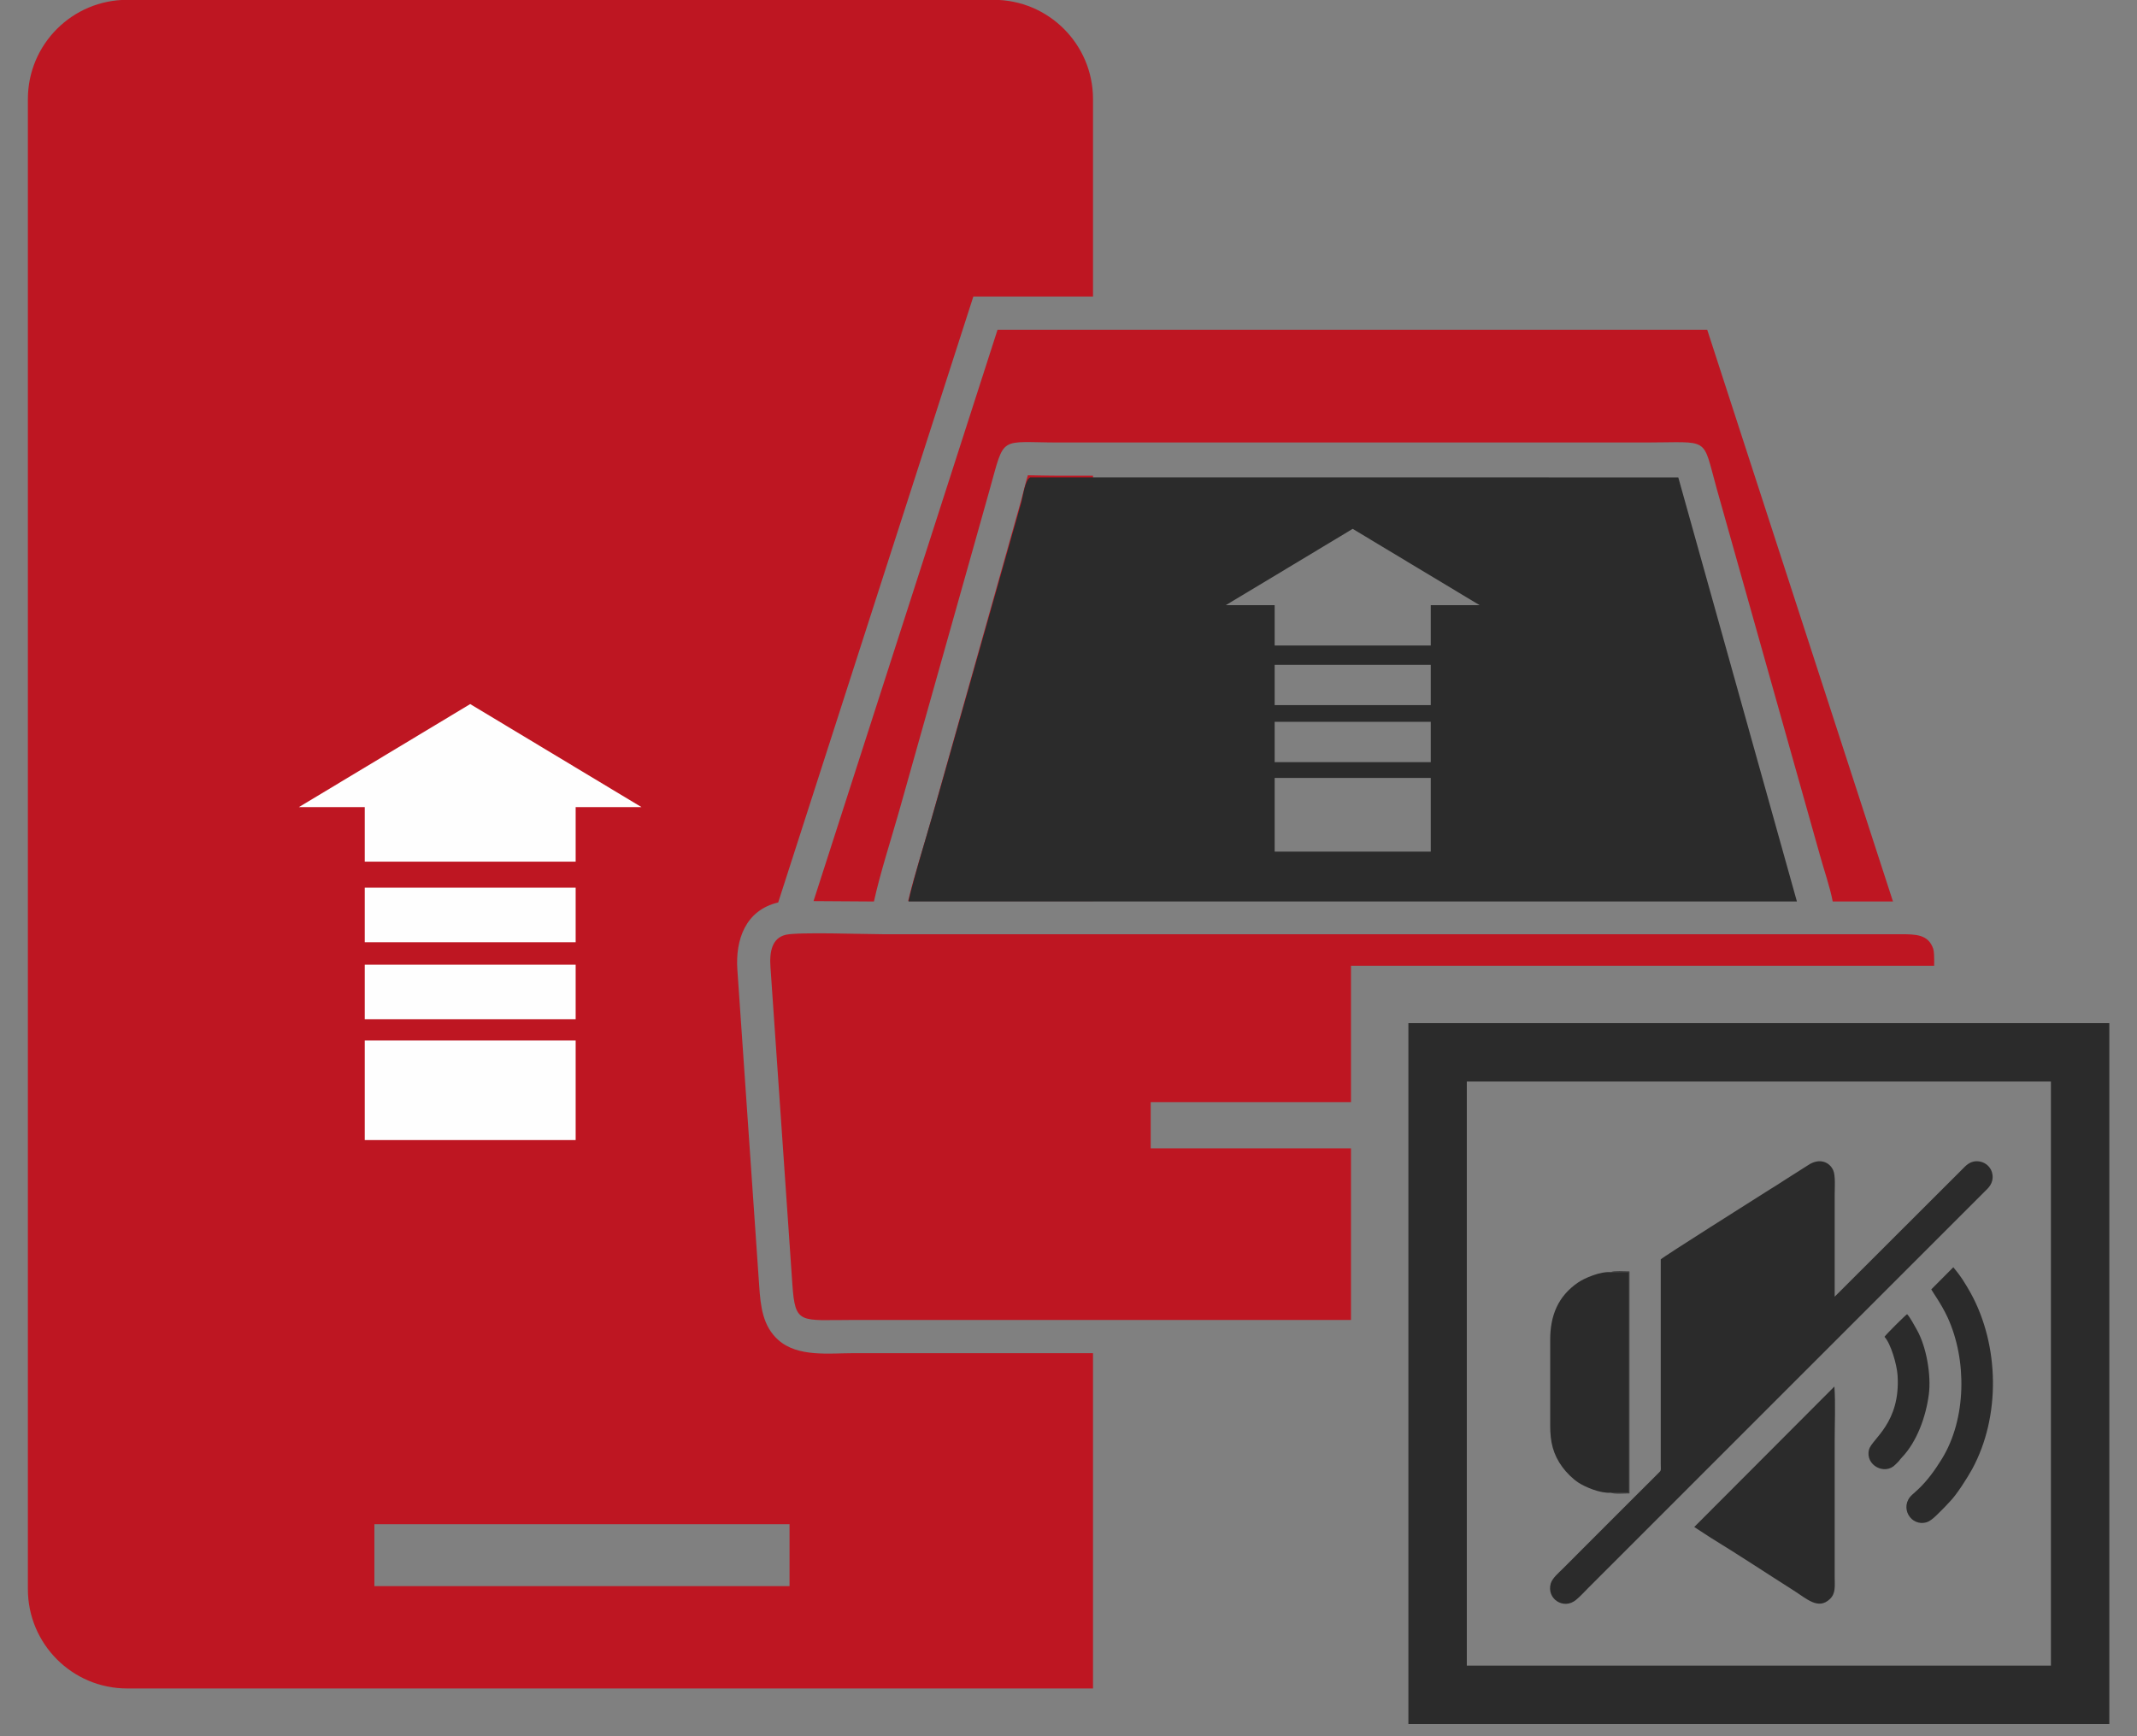
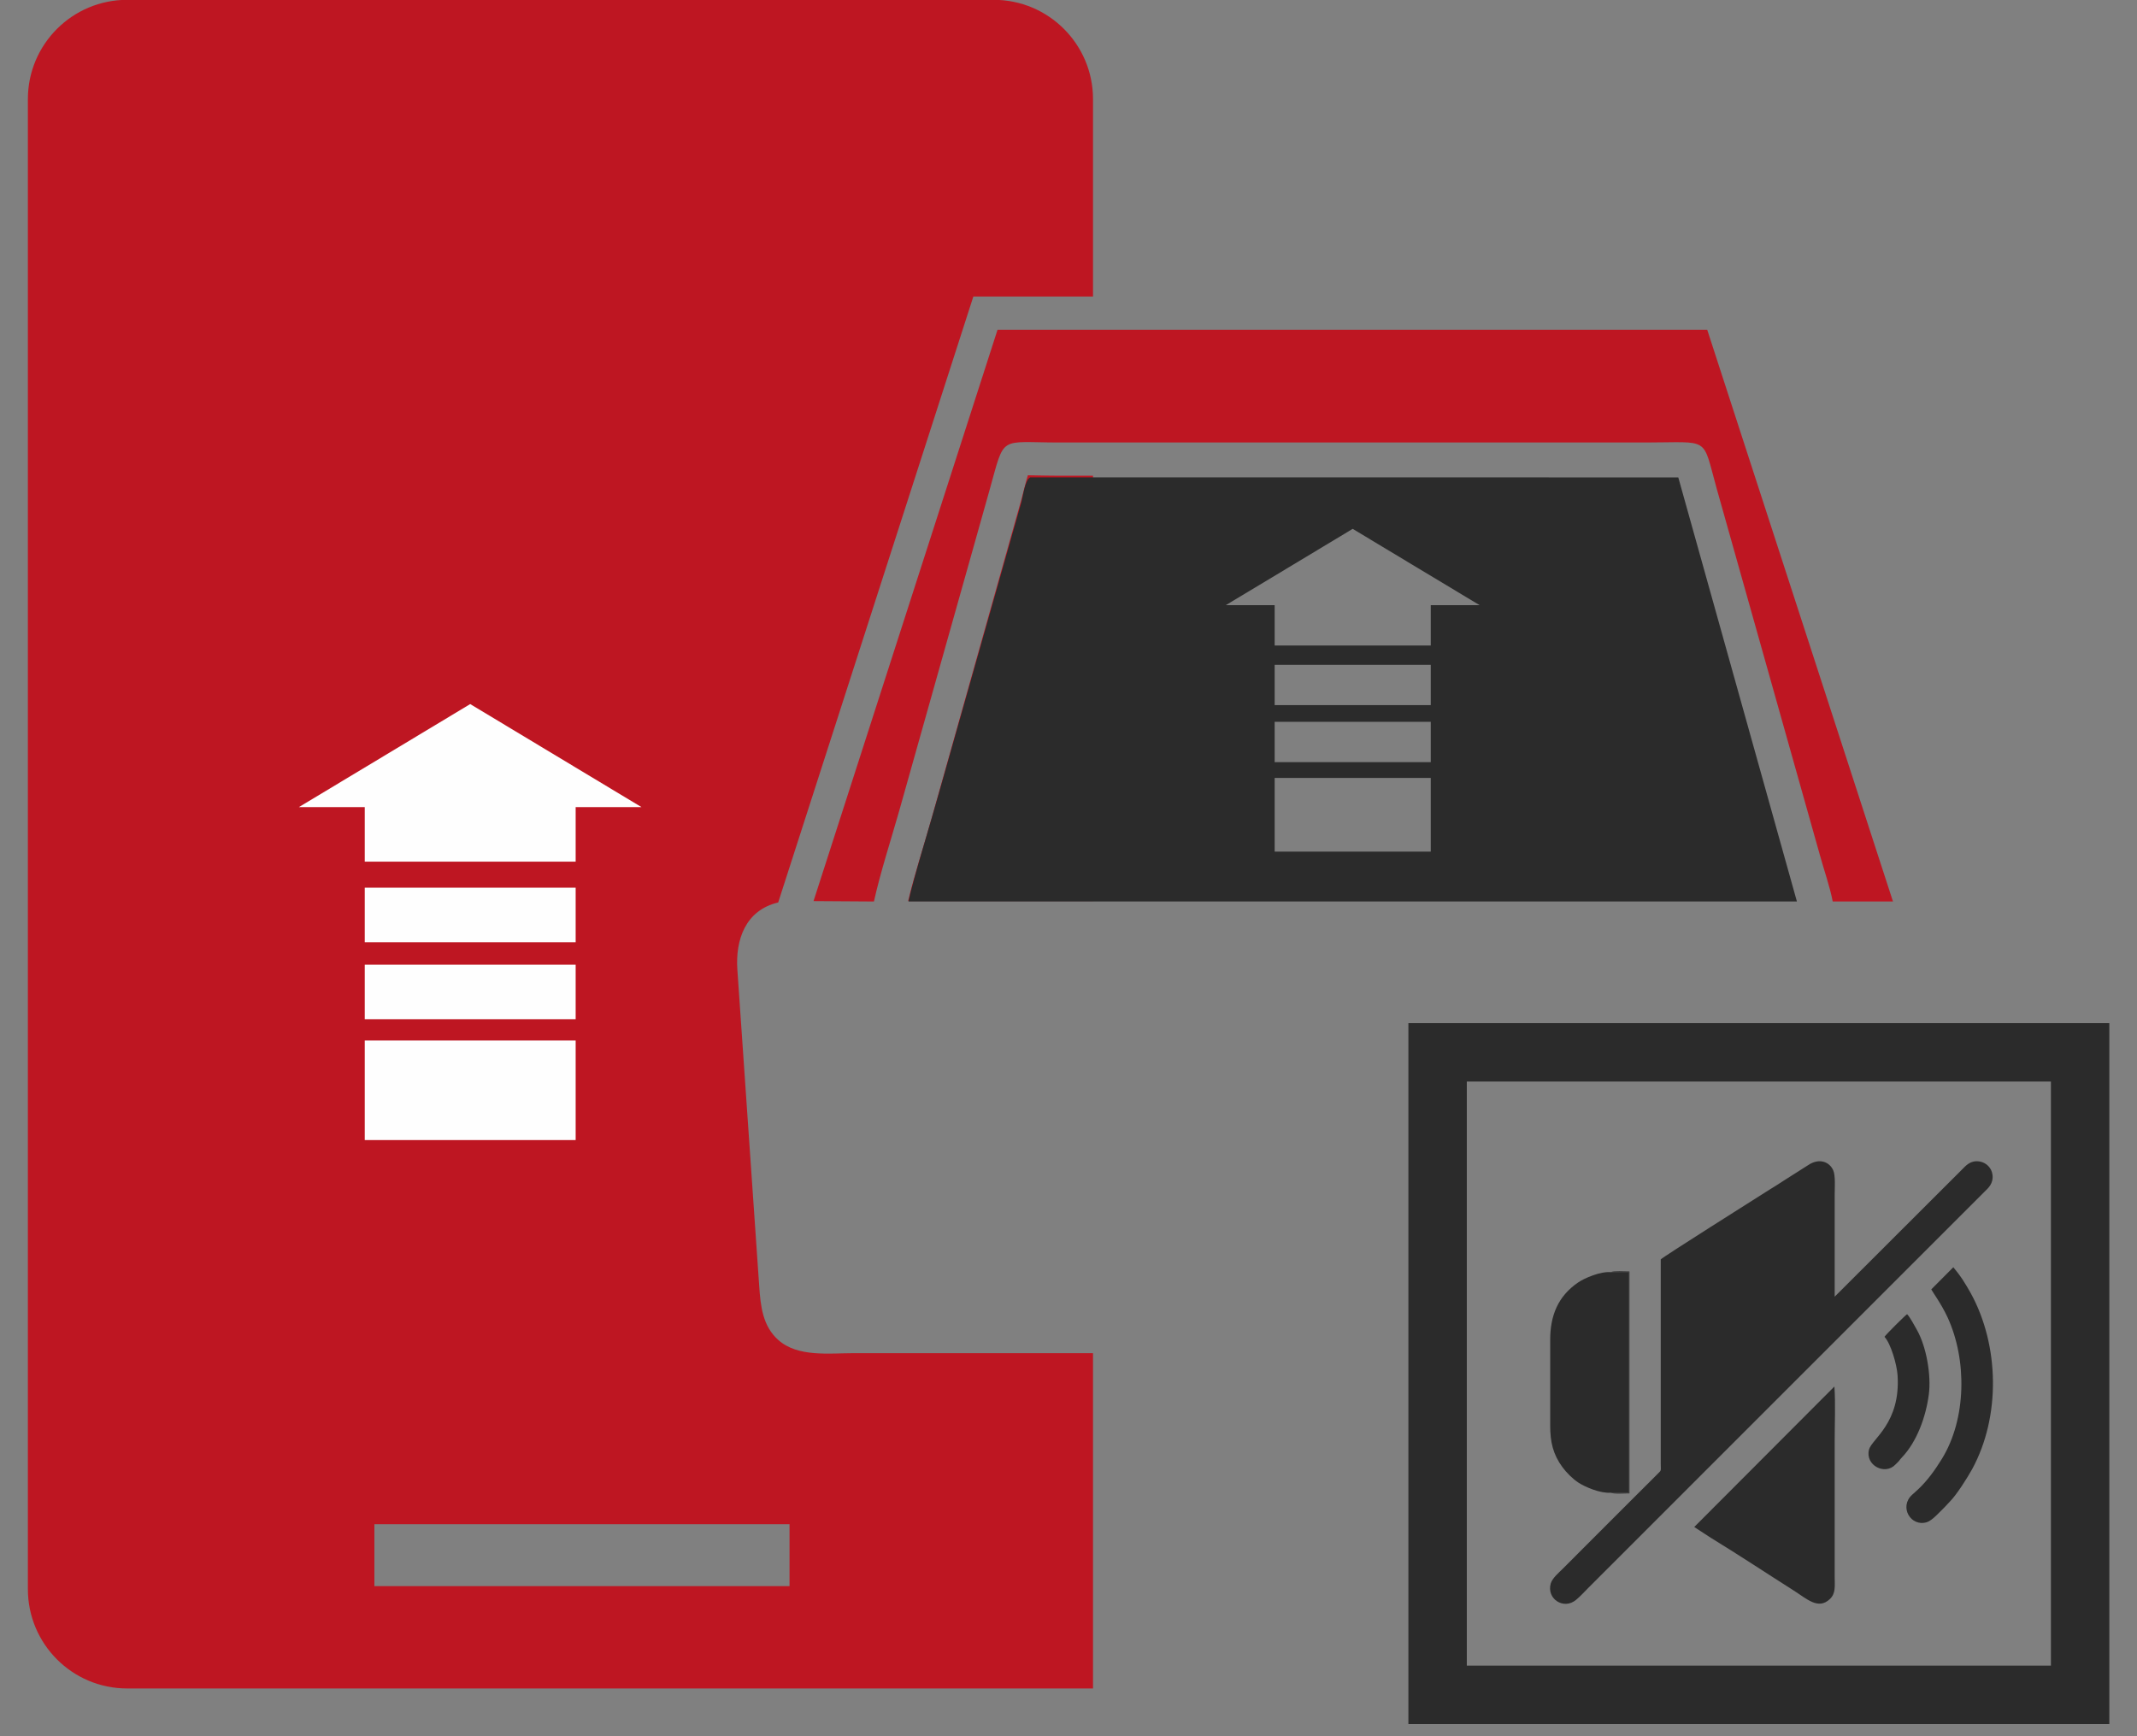
<svg xmlns="http://www.w3.org/2000/svg" width="64" height="52" viewBox="0 0 64 52" fill="none">
  <rect x="0" y="0" width="64" height="52" fill="#808080" stroke="none" />
  <path fill-rule="evenodd" clip-rule="evenodd" d="M32.734 50.57V40.528H25.558C24.83 40.528 23.896 40.652 23.312 40.136C22.84 39.718 22.779 39.119 22.738 38.532L22.083 29.042C22.021 28.143 22.327 27.259 23.306 27.029C23.306 27.028 23.306 27.028 23.306 27.028L29.15 8.882L32.734 8.882V2.967C32.734 1.327 31.403 -0.005 29.762 -0.005H3.808C2.167 -0.005 0.835 1.326 0.835 2.967V47.595C0.835 49.237 2.165 50.57 3.808 50.57H32.734H32.734ZM23.645 47.505H11.212V45.65H23.645V47.505ZM27.197 26.985H32.734V14.248H31.725C31.442 14.248 31.161 14.24 30.879 14.236C30.851 14.236 30.818 14.235 30.783 14.234C30.71 14.468 30.64 14.779 30.594 14.943C30.467 15.396 30.339 15.849 30.211 16.303L27.891 24.54C27.663 25.352 27.394 26.163 27.197 26.985L27.197 26.985Z" fill="#BE1622" />
-   <path fill-rule="evenodd" clip-rule="evenodd" d="M40.46 28.924H57.925C57.929 28.668 57.922 28.487 57.899 28.421C57.752 27.985 57.384 27.98 56.899 27.98H26.429C25.884 27.98 23.909 27.909 23.534 27.997C23.119 28.094 23.04 28.506 23.075 28.974L23.73 38.463C23.815 39.687 23.952 39.533 25.558 39.533H40.46V34.393H34.462V33.008H40.46V28.924V28.924Z" fill="#BE1622" />
  <path fill-rule="evenodd" clip-rule="evenodd" d="M27.208 27H53.815L50.262 14.298L30.854 14.296C30.692 14.386 30.639 14.857 30.587 15.046L28.112 23.779C27.9 24.546 27.334 26.382 27.208 27H27.208ZM38.174 23.299H42.849V25.506H38.174V23.299ZM42.849 18.124V19.333H38.174V18.124H36.712L38.612 16.982L40.511 15.839L42.411 16.982L44.311 18.124H42.849H42.849ZM38.174 19.911H42.849V21.119H38.174V19.911ZM38.174 21.618H42.849V22.827H38.174V21.618Z" fill="#2B2B2B" />
  <path fill-rule="evenodd" clip-rule="evenodd" d="M10.924 28.893H17.24V30.526H10.924V28.893ZM10.924 31.164H17.24V34.145H10.924V31.164ZM17.24 24.174V25.806H10.924V24.174H8.95L11.516 22.631L14.082 21.087L16.648 22.631L19.213 24.174H17.24ZM10.924 26.587H17.24V28.219H10.924V26.587Z" fill="#FEFEFE" />
  <path fill-rule="evenodd" clip-rule="evenodd" d="M24.364 26.988L26.173 27C26.367 26.122 26.687 25.143 26.934 24.27L29.254 16.033C29.382 15.579 29.509 15.127 29.636 14.675C30.104 13.008 29.892 13.253 31.725 13.253C37.577 13.253 43.429 13.253 49.281 13.253C51.241 13.253 50.969 13.044 51.412 14.632L54.504 25.613C54.622 26.043 54.81 26.582 54.887 27H56.692L51.129 9.877L29.875 9.876L24.364 26.988L24.364 26.988Z" fill="#BE1622" />
  <path fill-rule="evenodd" clip-rule="evenodd" d="M49.737 37.719C49.737 39.761 49.736 41.803 49.737 43.845C49.738 44.062 49.764 44.024 49.647 44.14L48.315 45.47C47.803 45.983 47.301 46.485 46.789 46.998C46.7 47.087 46.488 47.266 46.443 47.424C46.309 47.888 46.833 48.225 47.201 47.916C47.335 47.804 47.459 47.666 47.584 47.541L59.426 35.7C59.535 35.59 59.706 35.455 59.672 35.183C59.647 34.979 59.486 34.82 59.288 34.787C59.016 34.74 58.872 34.914 58.764 35.023L54.946 38.836C54.946 37.818 54.946 36.8 54.946 35.782C54.946 35.577 54.974 35.212 54.902 35.05C54.792 34.802 54.489 34.669 54.151 34.896L53.457 35.337C53.303 35.441 53.146 35.534 52.985 35.636C52.576 35.894 49.779 37.66 49.737 37.719Z" fill="#2B2B2B" />
  <path fill-rule="evenodd" clip-rule="evenodd" d="M51.234 46.056C52.025 46.538 52.917 47.128 53.718 47.636C54.116 47.888 54.453 48.222 54.801 47.893C54.984 47.721 54.946 47.504 54.946 47.215V43.152C54.946 42.635 54.973 42.037 54.938 41.526L50.74 45.734L51.234 46.056Z" fill="#2B2B2B" />
  <path fill-rule="evenodd" clip-rule="evenodd" d="M48.239 44.707L48.785 44.712V38.097L48.239 38.101C47.932 38.076 47.458 38.275 47.258 38.413C46.663 38.821 46.426 39.397 46.426 40.128V42.695C46.426 43.2 46.515 43.559 46.788 43.936C46.908 44.101 47.094 44.288 47.267 44.402C47.474 44.538 47.93 44.732 48.239 44.707Z" fill="#2B2B2B" />
  <path fill-rule="evenodd" clip-rule="evenodd" d="M57.839 38.617C57.875 38.693 58.138 39.047 58.326 39.453C58.913 40.723 58.895 42.495 58.158 43.691C57.95 44.028 57.727 44.341 57.44 44.611C57.382 44.666 57.322 44.717 57.266 44.768C56.867 45.129 57.222 45.741 57.709 45.589C57.871 45.539 58.108 45.265 58.238 45.141L58.398 44.97C58.593 44.777 58.933 44.241 59.064 43.999C59.919 42.427 59.88 40.3 59.025 38.738C58.946 38.592 58.855 38.446 58.777 38.324C58.732 38.254 58.687 38.196 58.64 38.131L58.499 37.954L57.839 38.617L57.839 38.617Z" fill="#2B2B2B" />
  <path fill-rule="evenodd" clip-rule="evenodd" d="M57.115 39.36C57.06 39.391 56.471 39.979 56.438 40.038C56.626 40.24 56.807 40.862 56.829 41.185C56.926 42.619 56.059 43.098 55.975 43.412C55.849 43.885 56.453 44.2 56.769 43.86C56.805 43.821 56.838 43.798 56.87 43.758C56.904 43.715 56.917 43.694 56.956 43.654C57.413 43.176 57.678 42.428 57.765 41.767C57.842 41.182 57.691 40.331 57.41 39.833C57.34 39.707 57.193 39.435 57.115 39.36Z" fill="#2B2B2B" />
  <path fill-rule="evenodd" clip-rule="evenodd" d="M48.239 44.707C48.312 44.751 48.686 44.727 48.8 44.727V38.081C48.686 38.081 48.312 38.057 48.239 38.101L48.785 38.097V44.712L48.239 44.707Z" fill="#2B2B2B" />
  <path fill-rule="evenodd" clip-rule="evenodd" d="M42.179 30.643V51.635H63.171V30.643H42.179ZM61.422 49.886H43.929V32.393C55.235 32.393 50.115 32.393 61.422 32.393V49.886Z" fill="#2B2B2B" />
</svg>